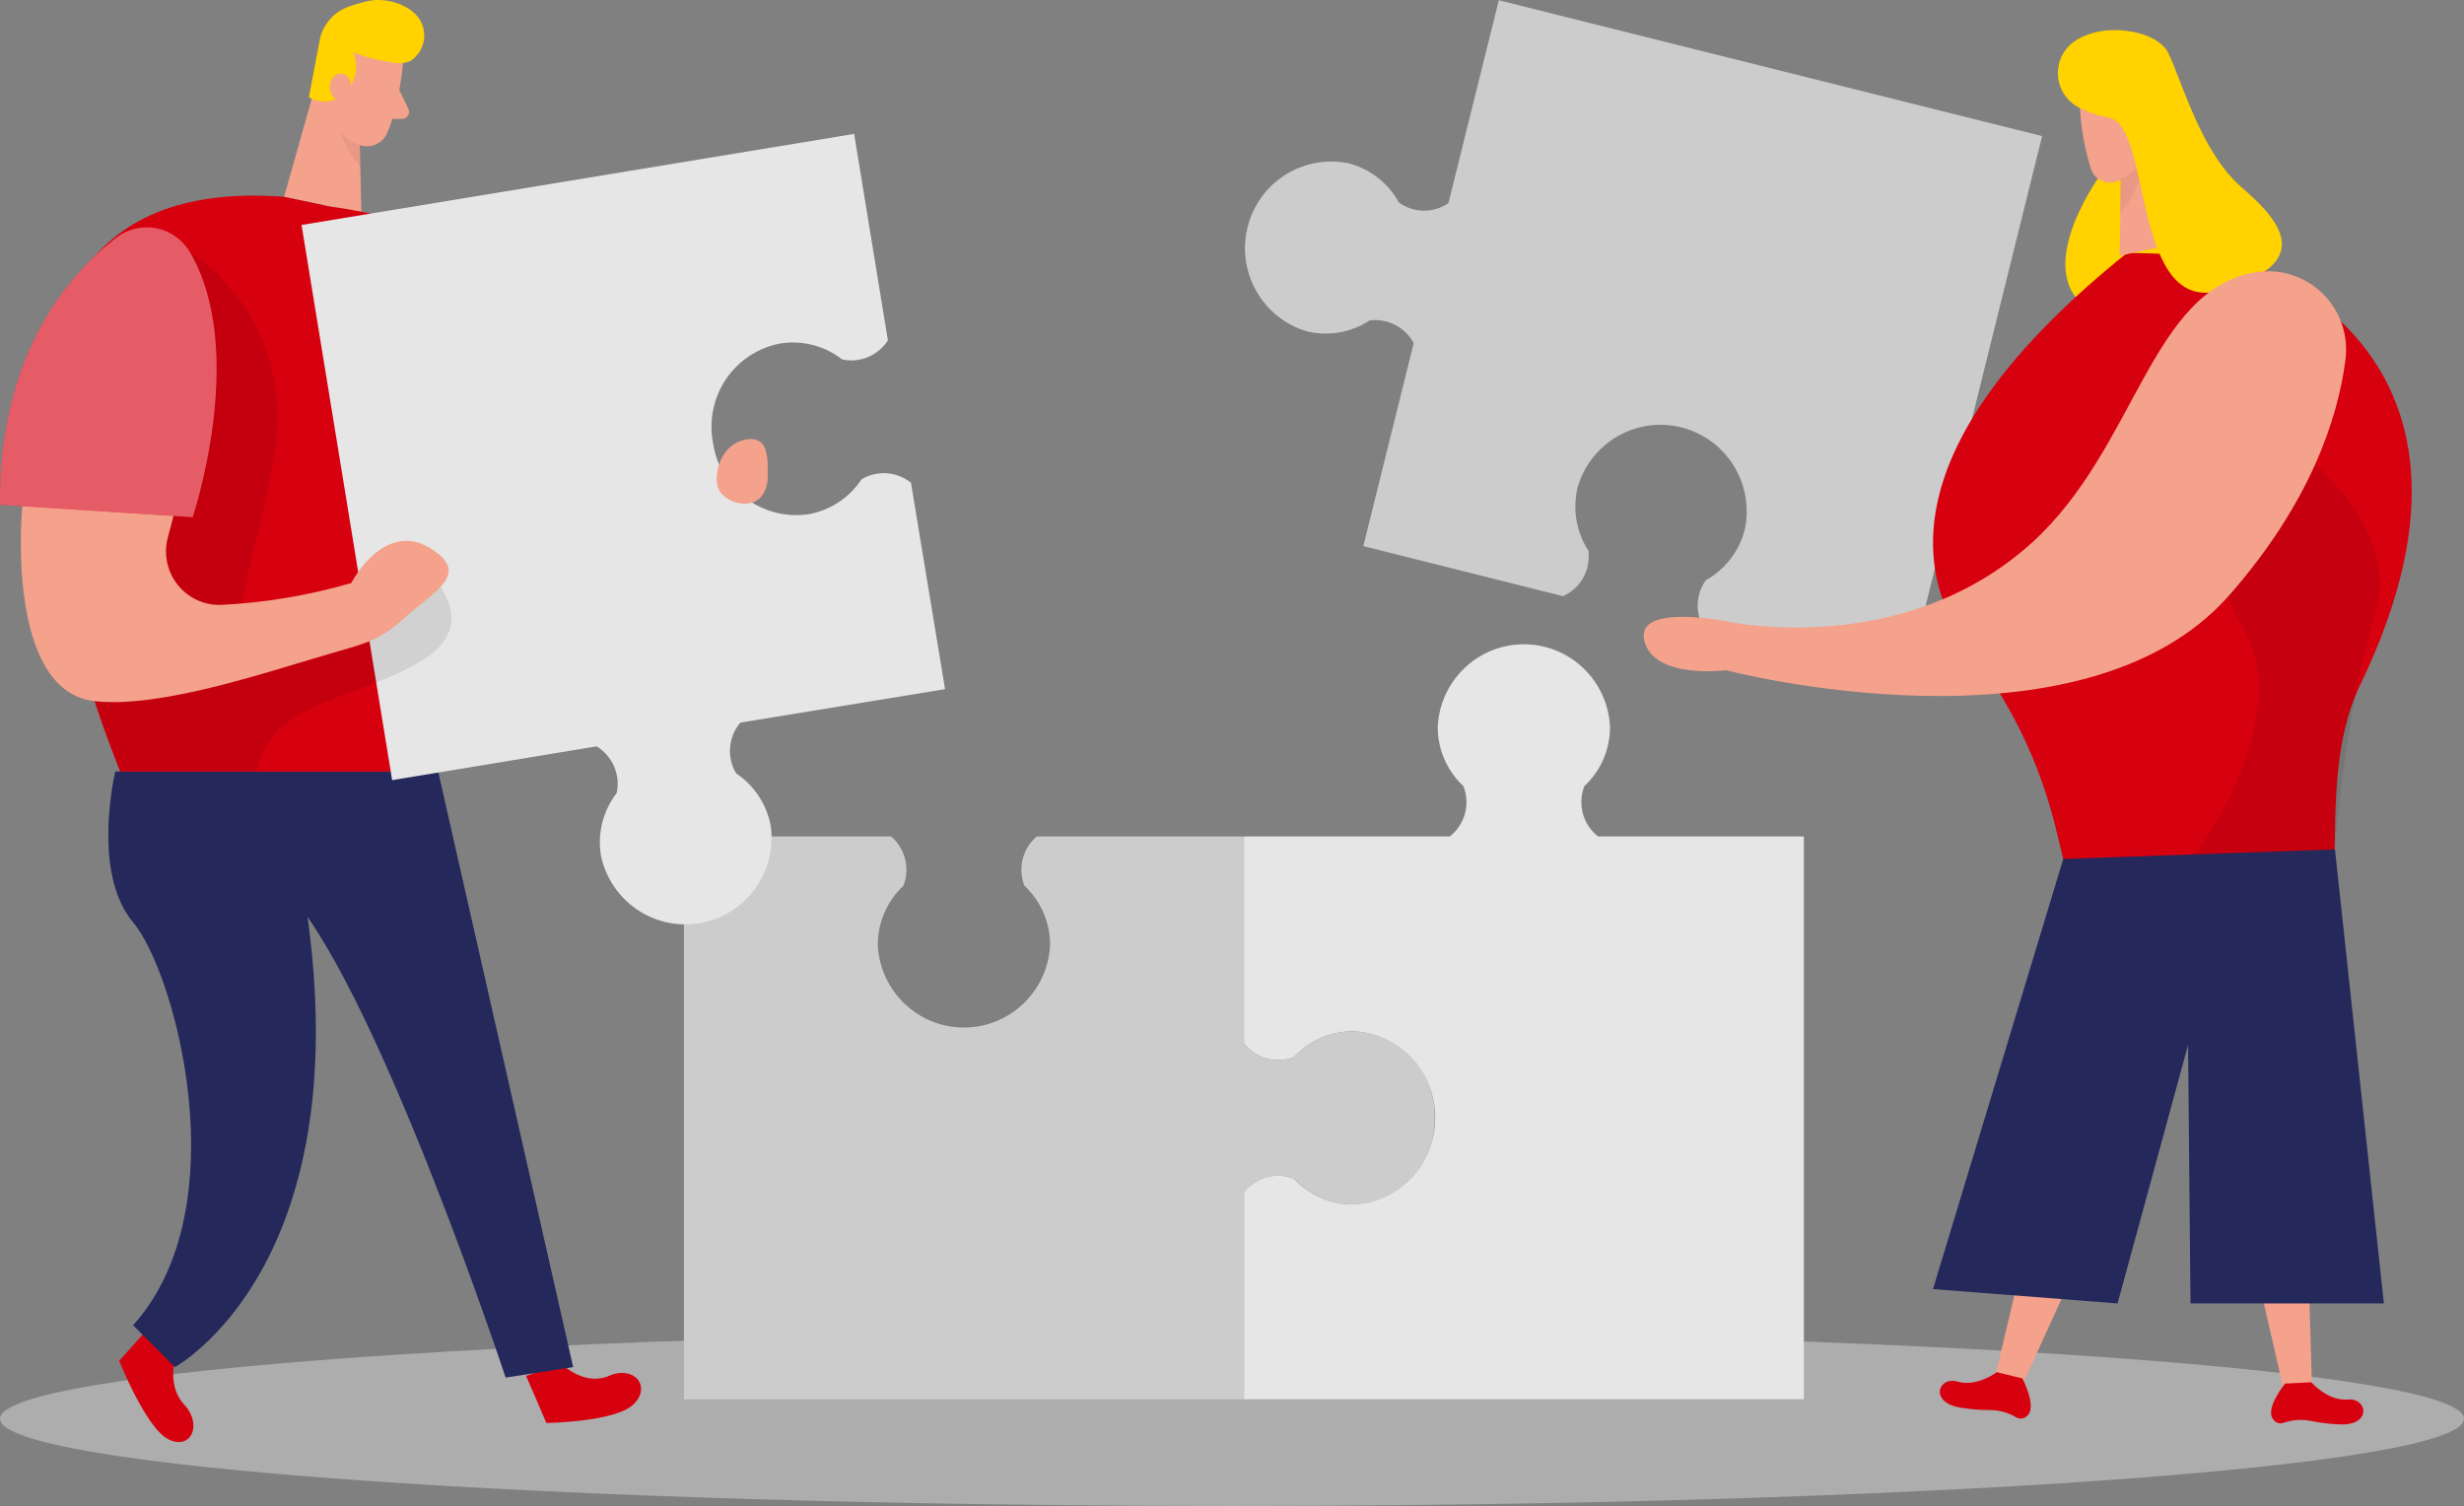
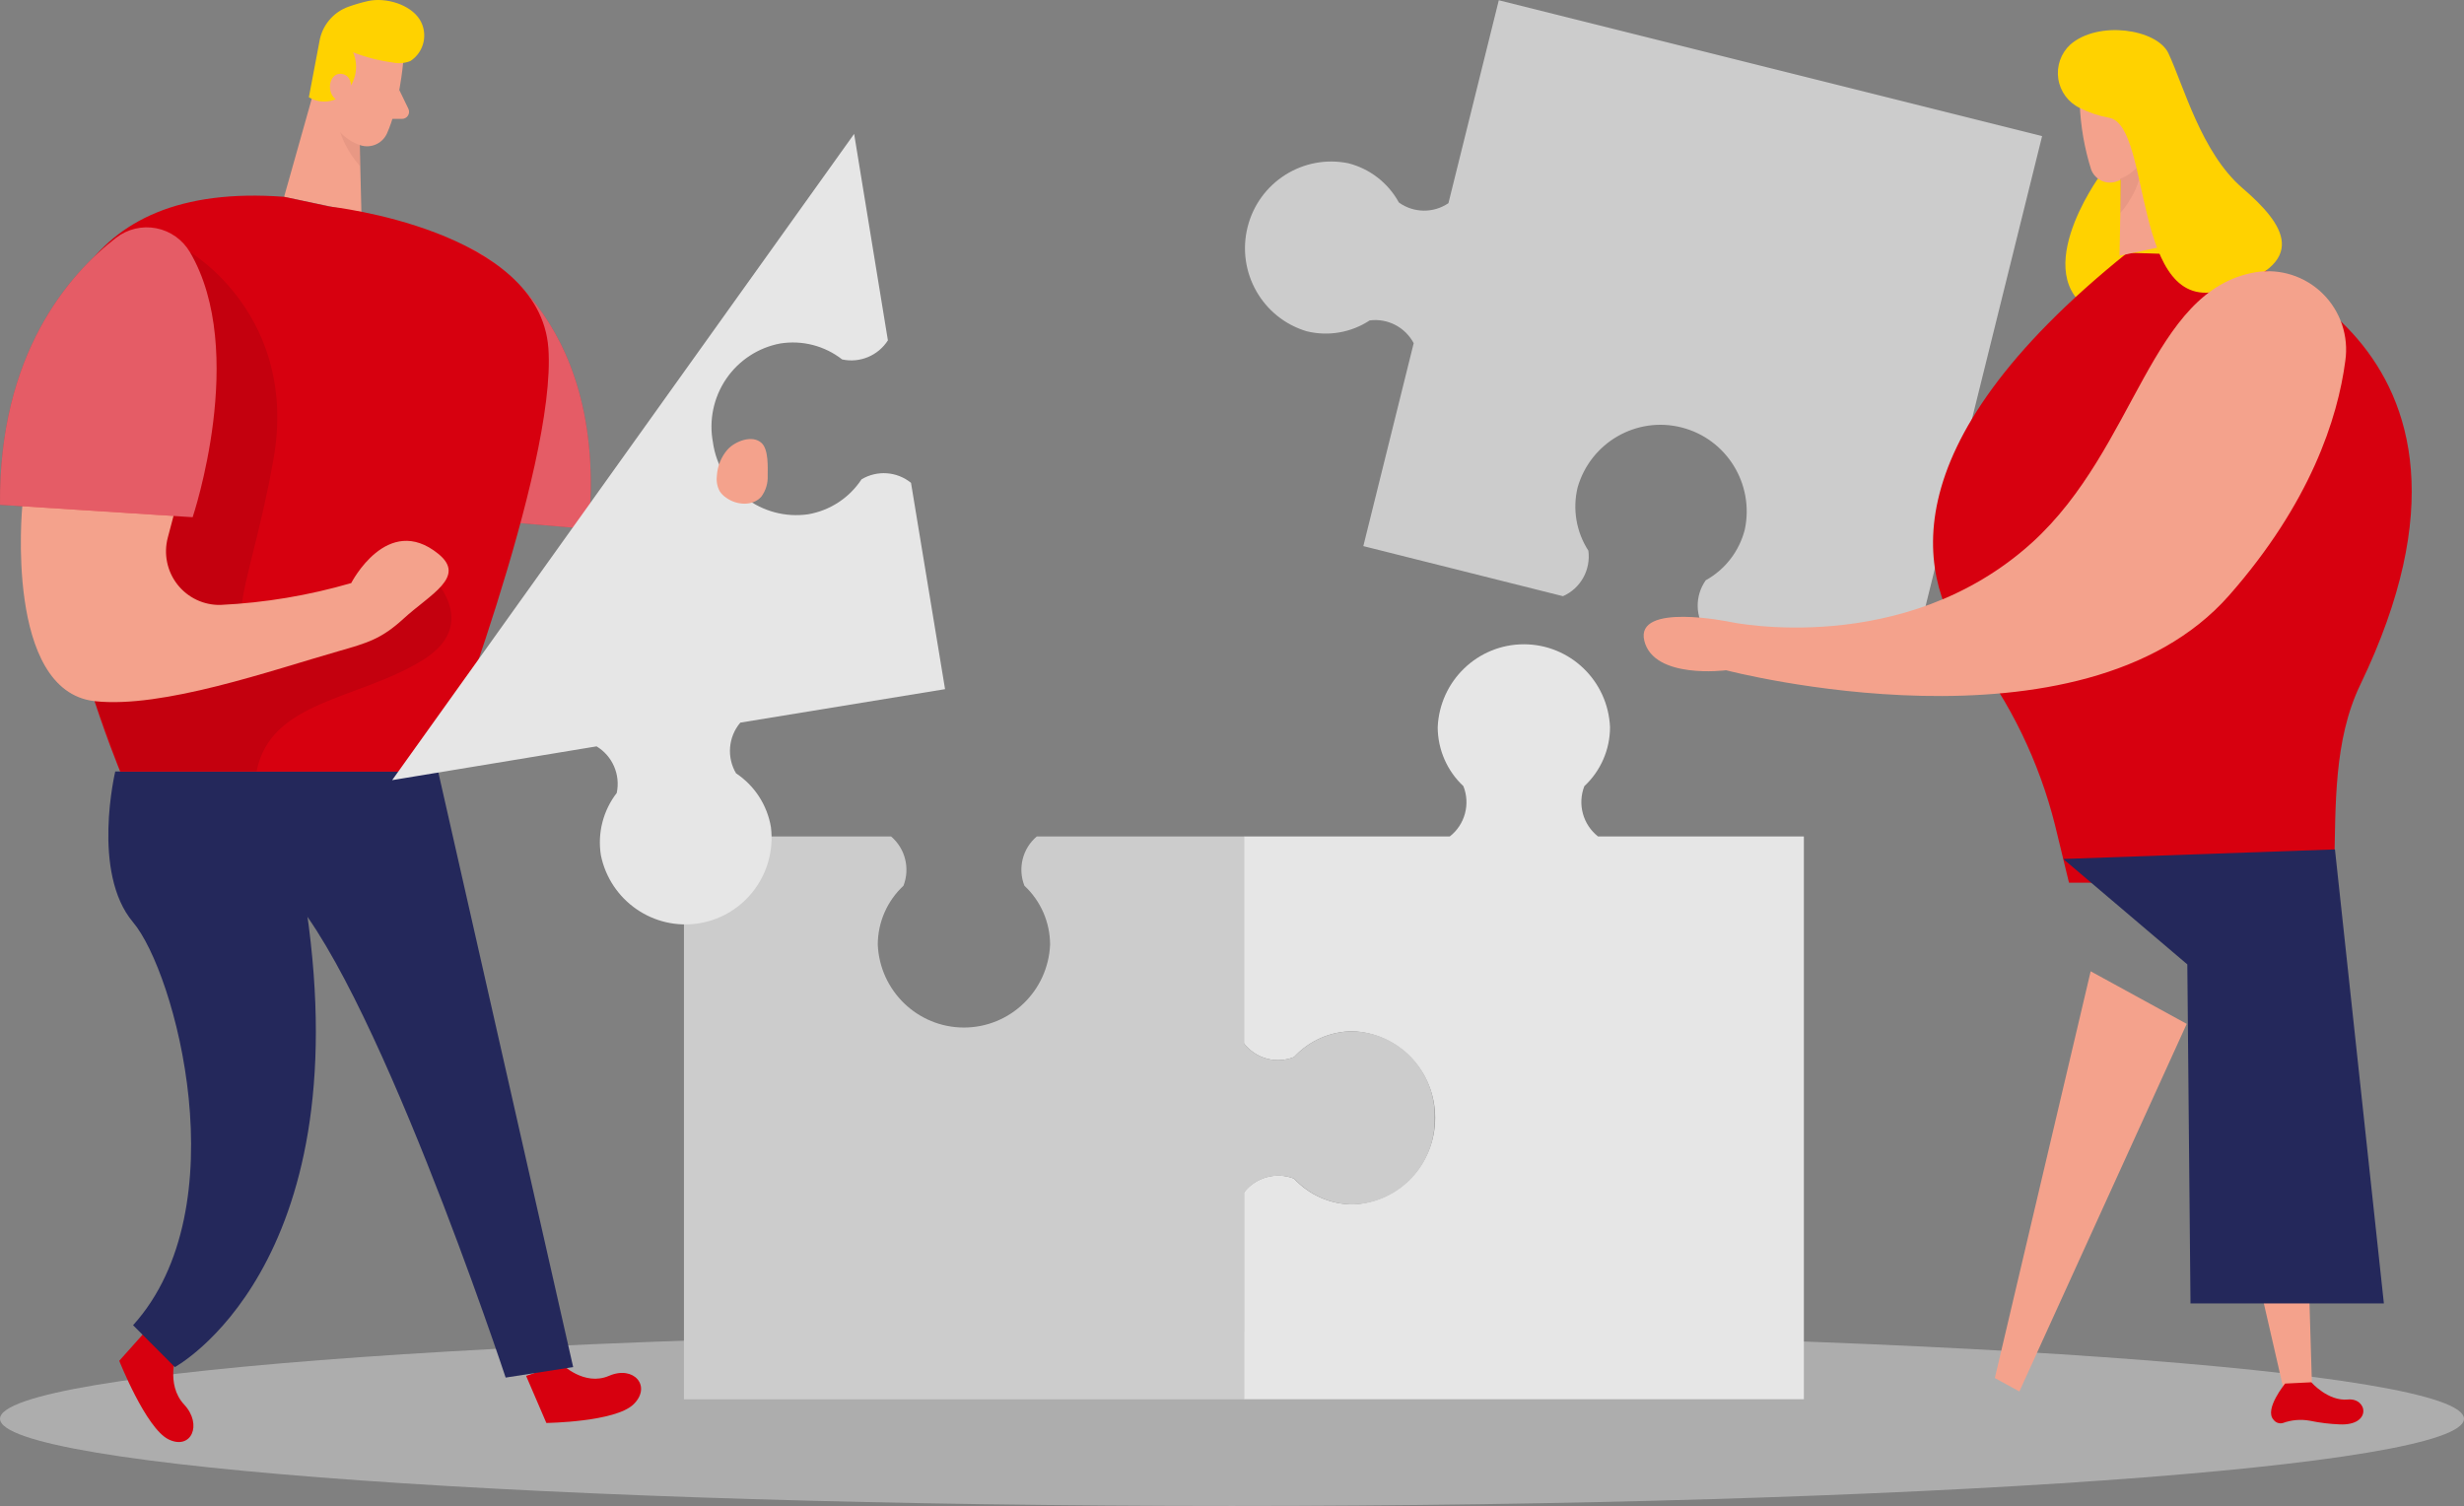
<svg xmlns="http://www.w3.org/2000/svg" width="331.197px" height="202.424px" viewBox="0 0 331.197 202.424" version="1.1">
  <rect x="0" y="0" width="331.197" height="202.424" fill="#808080" stroke="none" />
  <g id="Team-building-_Two-Color">
    <path d="M0.003 190.704C0.003 184.231 74.143 178.984 165.6 178.984C257.057 178.984 331.197 184.231 331.197 190.704C331.197 197.177 257.057 202.424 165.6 202.424C74.143 202.424 0.003 197.177 0.003 190.704Z" id="Ellipse" fill="#E6E6E6" fill-opacity="0.45" fill-rule="evenodd" stroke="none" />
    <path d="M274.489 18.294L256.28 91.734L229.433 85.012C227.838 82.966 227.776 80.108 229.281 77.994C231.894 76.546 233.793 74.076 234.529 71.17C235.826 65.038 232.06 58.974 226.009 57.45C219.958 55.925 213.791 59.487 212.056 65.509C211.35 68.423 211.871 71.501 213.498 74.016C213.848 76.593 212.456 79.09 210.087 80.136L183.251 73.404L190.021 46.129C188.873 43.973 186.517 42.755 184.103 43.069C181.604 44.712 178.539 45.24 175.638 44.528C169.692 42.755 166.188 36.591 167.689 30.543C169.189 24.495 175.162 20.706 181.241 21.945C184.133 22.684 186.591 24.593 188.031 27.219C190.014 28.643 192.669 28.68 194.69 27.31L201.46 0.036L274.489 18.294Z" id="Shape" fill="#CCCCCC" stroke="none" />
    <path d="M282.254 23.628C282.254 23.628 271.718 38.031 282.406 42.406C293.094 46.782 294.008 30.829 294.008 30.829L289.186 20.13L282.254 23.628Z" id="Shape" fill="#FFD200" stroke="none" />
    <path d="M285.948 33.971L299.448 34.41C299.448 34.41 339.967 44.895 317.261 92.029C313.658 99.496 313.962 108.278 313.759 116.509L313.709 118.651L278.102 118.651L276.235 110.95C274.099 102.404 270.217 94.397 264.836 87.439C257.965 78.361 253.093 60.338 285.948 33.971L285.948 33.971Z" id="Shape" fill="#D7000F" stroke="none" />
    <path d="M279.544 13.948C279.661 16.959 280.18 19.94 281.086 22.812C281.349 23.487 281.868 24.029 282.529 24.318C283.19 24.607 283.938 24.619 284.609 24.352C286.84 23.6 288.428 21.606 288.669 19.252L289.684 14.356C289.89 12.304 288.788 10.343 286.933 9.46C283.665 7.686 279.28 10.654 279.544 13.948L279.544 13.948Z" id="Shape" fill="#F4A28C" stroke="none" />
    <path d="M289.521 15.274L294.434 32.329L284.893 34.379L285.147 21.139L289.521 15.274L289.521 15.274Z" id="Polygon" fill="#F4A28C" fill-rule="evenodd" stroke="none" />
    <path d="M284.974 24.036C286.136 23.579 287.141 22.793 287.867 21.772C287.867 21.772 288.131 25.005 285.004 28.626L284.974 24.036Z" id="Shape" fill="#CE8172" fill-opacity="0.31" stroke="none" />
    <path d="M278.265 6.003C277.007 7.173 276.408 8.893 276.664 10.596C276.92 12.299 277.998 13.764 279.544 14.509C280.799 15.142 282.14 15.589 283.523 15.835C289.318 16.957 286.456 42.61 298.677 39C310.897 35.389 306.969 30.064 301.427 25.291C295.885 20.517 293.561 11.623 291.46 7.145C289.897 3.891 282.01 2.718 278.265 6.003L278.265 6.003Z" id="Shape" fill="#FFD200" stroke="none" />
    <path d="M309.08 130.473L310.775 186.624L307.172 187.726L295.012 134.788L309.08 130.473L309.08 130.473Z" id="Polygon" fill="#F4A28C" fill-rule="evenodd" stroke="none" />
    <path d="M310.674 185.798C310.674 185.798 312.907 188.368 315.576 188.113C318.246 187.858 318.834 191.643 314.5 191.459C313.153 191.406 311.812 191.243 310.491 190.969C309.271 190.744 308.013 190.85 306.847 191.275C306.381 191.403 305.884 191.229 305.599 190.837C304.3 189.45 307.152 185.971 307.152 185.971L310.674 185.798Z" id="Shape" fill="#D7000F" stroke="none" />
    <path d="M281.016 130.555L268.135 185.227L271.434 187.032L293.926 137.623L281.016 130.555L281.016 130.555Z" id="Polygon" fill="#F4A28C" fill-rule="evenodd" stroke="none" />
-     <path d="M268.399 184.441C268.399 184.441 265.699 186.481 263.131 185.706C260.563 184.931 259.234 188.511 263.517 189.205C264.858 189.43 266.217 189.539 267.577 189.531C268.813 189.559 270.02 189.911 271.079 190.551C271.509 190.768 272.028 190.699 272.388 190.378C273.941 189.276 271.84 185.278 271.84 185.278L268.399 184.441Z" id="Shape" fill="#D7000F" stroke="none" />
-     <path d="M298.331 52.586C298.331 52.586 293.601 71.272 301.295 83.992C308.989 96.711 295.012 114.837 295.012 114.837L313.851 114.174C313.851 114.174 314.998 96.772 319.372 81.85C323.747 66.927 298.331 52.586 298.331 52.586L298.331 52.586Z" id="Shape" fill="#000000" fill-opacity="0.08" stroke="none" />
    <path d="M277.331 115.459L313.851 114.174L320.428 175.2L294.434 175.2L294.007 129.627L277.331 115.459L277.331 115.459Z" id="Polygon" fill="#24285B" fill-rule="evenodd" stroke="none" />
-     <path d="M277.331 115.459L259.822 173.272L284.629 175.2L298.879 122.966L277.331 115.459L277.331 115.459Z" id="Polygon" fill="#24285B" fill-rule="evenodd" stroke="none" />
    <path d="M303.183 36.592C306.482 36.053 309.838 37.126 312.221 39.482C314.603 41.837 315.725 45.193 315.241 48.516C314.226 56.238 310.552 67.611 299.62 80.034C279.726 102.617 232.011 90.091 232.011 90.091C232.011 90.091 222.308 91.356 221.019 86.134C219.73 80.911 232.59 83.604 232.59 83.604C232.59 83.604 255.935 88.572 273.19 72.884C287.166 60.144 289.044 38.989 303.183 36.592L303.183 36.592Z" id="Shape" fill="#F4A28C" stroke="none" />
    <path d="M214.797 112.429C212.764 110.831 212.017 108.081 212.96 105.667C215.152 103.628 216.402 100.764 216.411 97.762C216.151 91.523 211.043 86.601 204.83 86.601C198.617 86.601 193.508 91.523 193.248 97.762C193.262 100.763 194.511 103.624 196.699 105.667C197.659 108.078 196.914 110.837 194.872 112.429L167.204 112.429L167.204 140.235C168.784 142.293 171.531 143.046 173.933 142.081C175.968 139.886 178.814 138.631 181.799 138.613C188.007 138.874 192.906 144.007 192.906 150.251C192.906 156.495 188.007 161.628 181.799 161.889C178.813 161.876 175.965 160.62 173.933 158.421C171.53 157.473 168.794 158.224 167.204 160.267L167.204 188.073L242.466 188.073L242.466 112.429L214.797 112.429Z" id="Shape" fill="#E6E6E6" stroke="none" />
    <path d="M192.842 150.271C192.984 156.53 188.067 161.727 181.84 161.899C178.853 161.886 176.006 160.631 173.974 158.431C171.571 157.484 168.834 158.235 167.244 160.278L167.244 188.083L91.931 188.083L91.931 112.429L119.773 112.429C121.679 114.056 122.348 116.719 121.437 119.059C119.247 121.096 117.997 123.956 117.986 126.954C118.246 133.192 123.354 138.115 129.567 138.115C135.78 138.115 140.889 133.192 141.148 126.954C141.137 123.956 139.888 121.096 137.698 119.059C136.774 116.72 137.444 114.049 139.362 112.429L167.204 112.429L167.204 140.235C168.784 142.293 171.531 143.046 173.933 142.081C175.968 139.886 178.814 138.631 181.799 138.613C188.052 138.769 192.996 143.988 192.842 150.271L192.842 150.271Z" id="Shape" fill="#CCCCCC" stroke="none" />
    <path d="M75.468 183.319C75.468 183.319 78.513 186.379 81.862 184.931C85.212 183.483 87.617 186.339 85.171 188.746C82.725 191.153 73.438 191.265 73.438 191.265L70.718 184.941L75.468 183.319Z" id="Shape" fill="#D7000F" stroke="none" />
    <path d="M23.733 181.912C23.733 181.912 22.221 186.073 24.748 188.787C27.276 191.5 25.682 194.968 22.647 193.468C19.612 191.969 16.029 182.911 16.029 182.911L20.536 177.862L23.733 181.912Z" id="Shape" fill="#D7000F" stroke="none" />
    <path d="M15.492 103.698C15.492 103.698 12.243 117.285 17.887 123.966C23.53 130.647 32.178 162.297 17.887 178.128L23.5 183.758C23.5 183.758 48.246 170.396 41.191 122.211L58.852 103.698L15.492 103.698Z" id="Shape" fill="#24285B" stroke="none" />
    <path d="M58.893 103.698L77.041 183.758L67.967 185.166C67.967 185.166 49.819 130.3 37.842 119.039L58.893 103.698Z" id="Shape" fill="#24285B" stroke="none" />
    <path d="M63.085 33.308C63.085 33.308 82.004 41.417 79.112 71.109L60.629 69.518L63.085 33.308Z" id="Shape" fill="#D7000F" stroke="none" />
    <path d="M63.085 33.308C63.085 33.308 82.004 41.417 79.112 71.109L60.629 69.518L63.085 33.308Z" id="Shape" fill="#FFFFFF" fill-opacity="0.36" stroke="none" />
    <path d="M43.424 7.879L38.187 26.454L48.581 28.626L48.225 14.234L43.424 7.879L43.424 7.879Z" id="Polygon" fill="#F4A28C" fill-rule="evenodd" stroke="none" />
    <path d="M48.438 17.386C47.166 16.896 46.062 16.046 45.261 14.938C45.261 14.938 44.998 18.457 48.428 22.384L48.438 17.386Z" id="Shape" fill="#CE8172" fill-opacity="0.31" stroke="none" />
    <path d="M38.187 26.454L44.348 27.769C44.348 27.769 72.565 30.829 73.712 46.823C74.859 62.817 58.913 103.719 58.913 103.719L16.161 103.719C16.161 103.719 -18.115 22.231 38.187 26.454L38.187 26.454Z" id="Shape" fill="#D7000F" stroke="none" />
-     <path d="M95.829 59.461C96.704 65.675 102.423 70.003 108.608 69.13C111.55 68.631 114.156 66.928 115.804 64.428C117.9 63.173 120.552 63.36 122.452 64.897L127.03 92.631L99.513 97.129C97.889 99.042 97.657 101.781 98.935 103.943C101.426 105.597 103.124 108.216 103.624 111.175C104.388 117.38 100.14 123.085 93.999 124.099C87.859 125.113 82.018 121.074 80.766 114.949C80.294 111.984 81.066 108.956 82.898 106.585C83.418 104.13 82.329 101.613 80.188 100.322L52.712 104.861L40.532 30.238L114.809 17.998L119.346 45.752C118.025 47.807 115.576 48.827 113.195 48.312C110.836 46.471 107.822 45.696 104.872 46.17C101.918 46.724 99.304 48.437 97.607 50.93C95.911 53.424 95.271 56.493 95.829 59.461L95.829 59.461Z" id="Shape" fill="#E6E6E6" stroke="none" />
+     <path d="M95.829 59.461C96.704 65.675 102.423 70.003 108.608 69.13C111.55 68.631 114.156 66.928 115.804 64.428C117.9 63.173 120.552 63.36 122.452 64.897L127.03 92.631L99.513 97.129C97.889 99.042 97.657 101.781 98.935 103.943C101.426 105.597 103.124 108.216 103.624 111.175C104.388 117.38 100.14 123.085 93.999 124.099C87.859 125.113 82.018 121.074 80.766 114.949C80.294 111.984 81.066 108.956 82.898 106.585C83.418 104.13 82.329 101.613 80.188 100.322L52.712 104.861L114.809 17.998L119.346 45.752C118.025 47.807 115.576 48.827 113.195 48.312C110.836 46.471 107.822 45.696 104.872 46.17C101.918 46.724 99.304 48.437 97.607 50.93C95.911 53.424 95.271 56.493 95.829 59.461L95.829 59.461Z" id="Shape" fill="#E6E6E6" stroke="none" />
    <path d="M54.193 8.389C54.193 8.389 53.676 14.254 52.021 17.926C51.698 18.643 51.105 19.201 50.371 19.477C49.638 19.752 48.825 19.723 48.114 19.395C45.728 18.472 44.103 16.228 43.962 13.663L43.13 8.287C43.017 6.044 44.328 3.973 46.398 3.126C50.072 1.382 54.691 4.86 54.193 8.389L54.193 8.389Z" id="Shape" fill="#F4A28C" stroke="none" />
    <path d="M25.53 33.889C25.53 33.889 40.156 42.427 36.756 61.735C33.355 81.044 27.722 87.684 39.801 84.991C51.879 82.299 56.822 76.209 56.822 76.209C56.822 76.209 65.501 83.349 56.822 88.725C48.144 94.1 36.37 94.11 34.492 103.668L16.161 103.668C16.161 103.668 14.68 99.486 12.71 94.212C10.741 88.939 25.53 33.889 25.53 33.889L25.53 33.889Z" id="Shape" fill="#000000" fill-opacity="0.09" stroke="none" />
    <path d="M52.722 8.389C50.922 8.146 49.158 7.69 47.464 7.033C48.233 8.83 47.866 10.914 46.53 12.337C45.25 13.758 43.147 14.066 41.516 13.071L42.927 5.625C43.272 3.448 44.776 1.635 46.845 0.903C47.724 0.588 48.623 0.329 49.535 0.127C51.859 -0.362 55.148 0.576 56.437 2.657C57.578 4.549 57.011 7.011 55.158 8.206C54.383 8.512 53.534 8.576 52.722 8.389L52.722 8.389Z" id="Shape" fill="#FFD200" stroke="none" />
    <path d="M47.18 12.286C47.18 12.286 47.535 10.052 45.83 9.919C44.125 9.787 43.597 12.979 45.83 13.734L47.18 12.286Z" id="Shape" fill="#F4A28C" stroke="none" />
    <path d="M2.997 68.049C2.997 68.049 0.591 92.856 12.71 94.243C21.845 95.263 36.532 90.091 45.495 87.531C49.372 86.419 51.25 85.899 54.234 83.166C57.807 79.881 62.76 77.545 58.903 74.434C52.062 68.896 47.21 78.372 47.21 78.372C41.495 80.037 35.605 81.023 29.661 81.309C27.403 81.367 25.25 80.351 23.851 78.568C22.453 76.786 21.973 74.445 22.556 72.252L24.819 63.704C24.819 63.704 8.762 48.577 2.997 68.049L2.997 68.049Z" id="Shape" fill="#F4A28C" stroke="none" />
    <path d="M53.676 12.102L54.894 14.622C55.032 14.914 55.013 15.257 54.842 15.532C54.672 15.807 54.374 15.975 54.051 15.978L51.768 15.978L53.676 12.102Z" id="Shape" fill="#F4A28C" stroke="none" />
    <path d="M15.593 31.972C9.29 36.837 -0.18 47.578 0.003 67.855L25.895 69.518C25.895 69.518 33.376 47.251 25.53 33.889C24.545 32.215 22.892 31.046 20.992 30.679C19.091 30.312 17.125 30.783 15.593 31.972L15.593 31.972Z" id="Shape" fill="#D7000F" stroke="none" />
    <path d="M15.593 31.972C9.29 36.837 -0.18 47.578 0.003 67.855L25.895 69.518C25.895 69.518 33.376 47.251 25.53 33.889C24.545 32.215 22.892 31.046 20.992 30.679C19.091 30.312 17.125 30.783 15.593 31.972L15.593 31.972Z" id="Shape" fill="#FFFFFF" fill-opacity="0.36" stroke="none" />
    <path d="M97.808 60.409C96.937 61.401 96.425 62.659 96.357 63.979C96.268 64.682 96.399 65.395 96.732 66.019C96.967 66.379 97.275 66.685 97.635 66.917C99.046 67.937 101.218 68.049 102.345 66.744C102.935 65.936 103.233 64.95 103.188 63.949C103.188 62.786 103.319 60.471 102.386 59.563C101.137 58.369 98.782 59.328 97.808 60.409L97.808 60.409Z" id="Shape" fill="#F4A28C" stroke="none" />
  </g>
</svg>